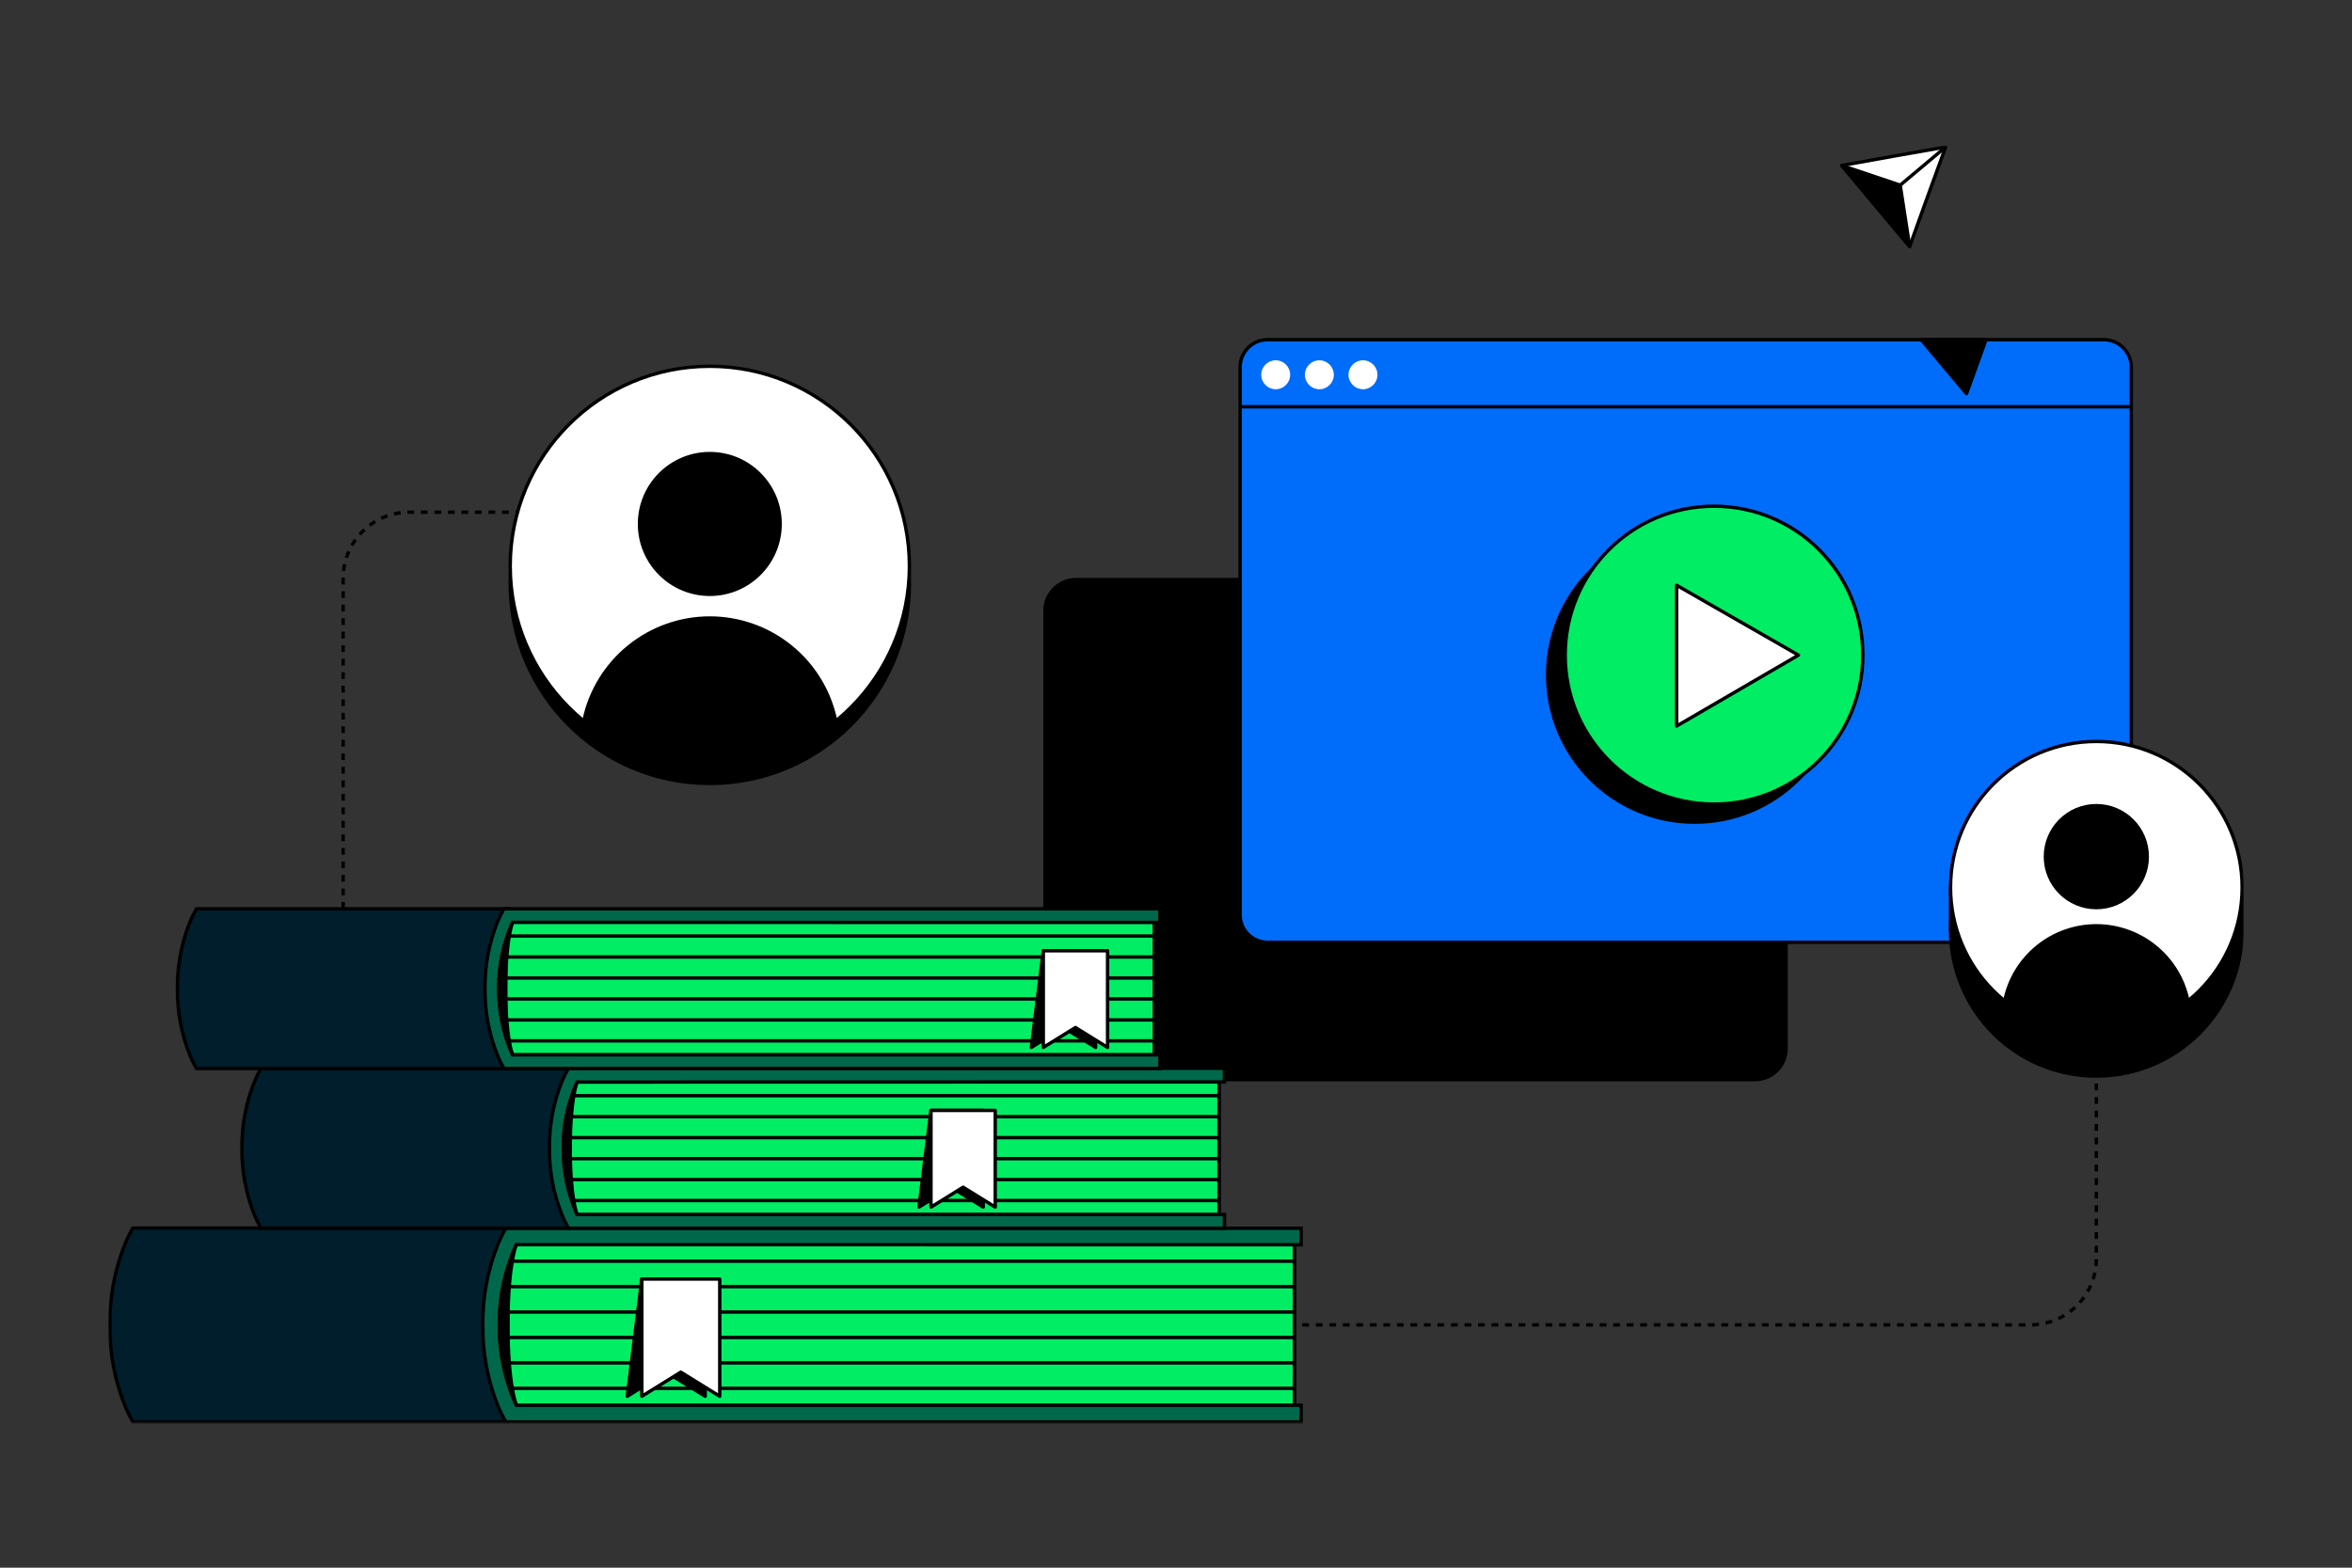
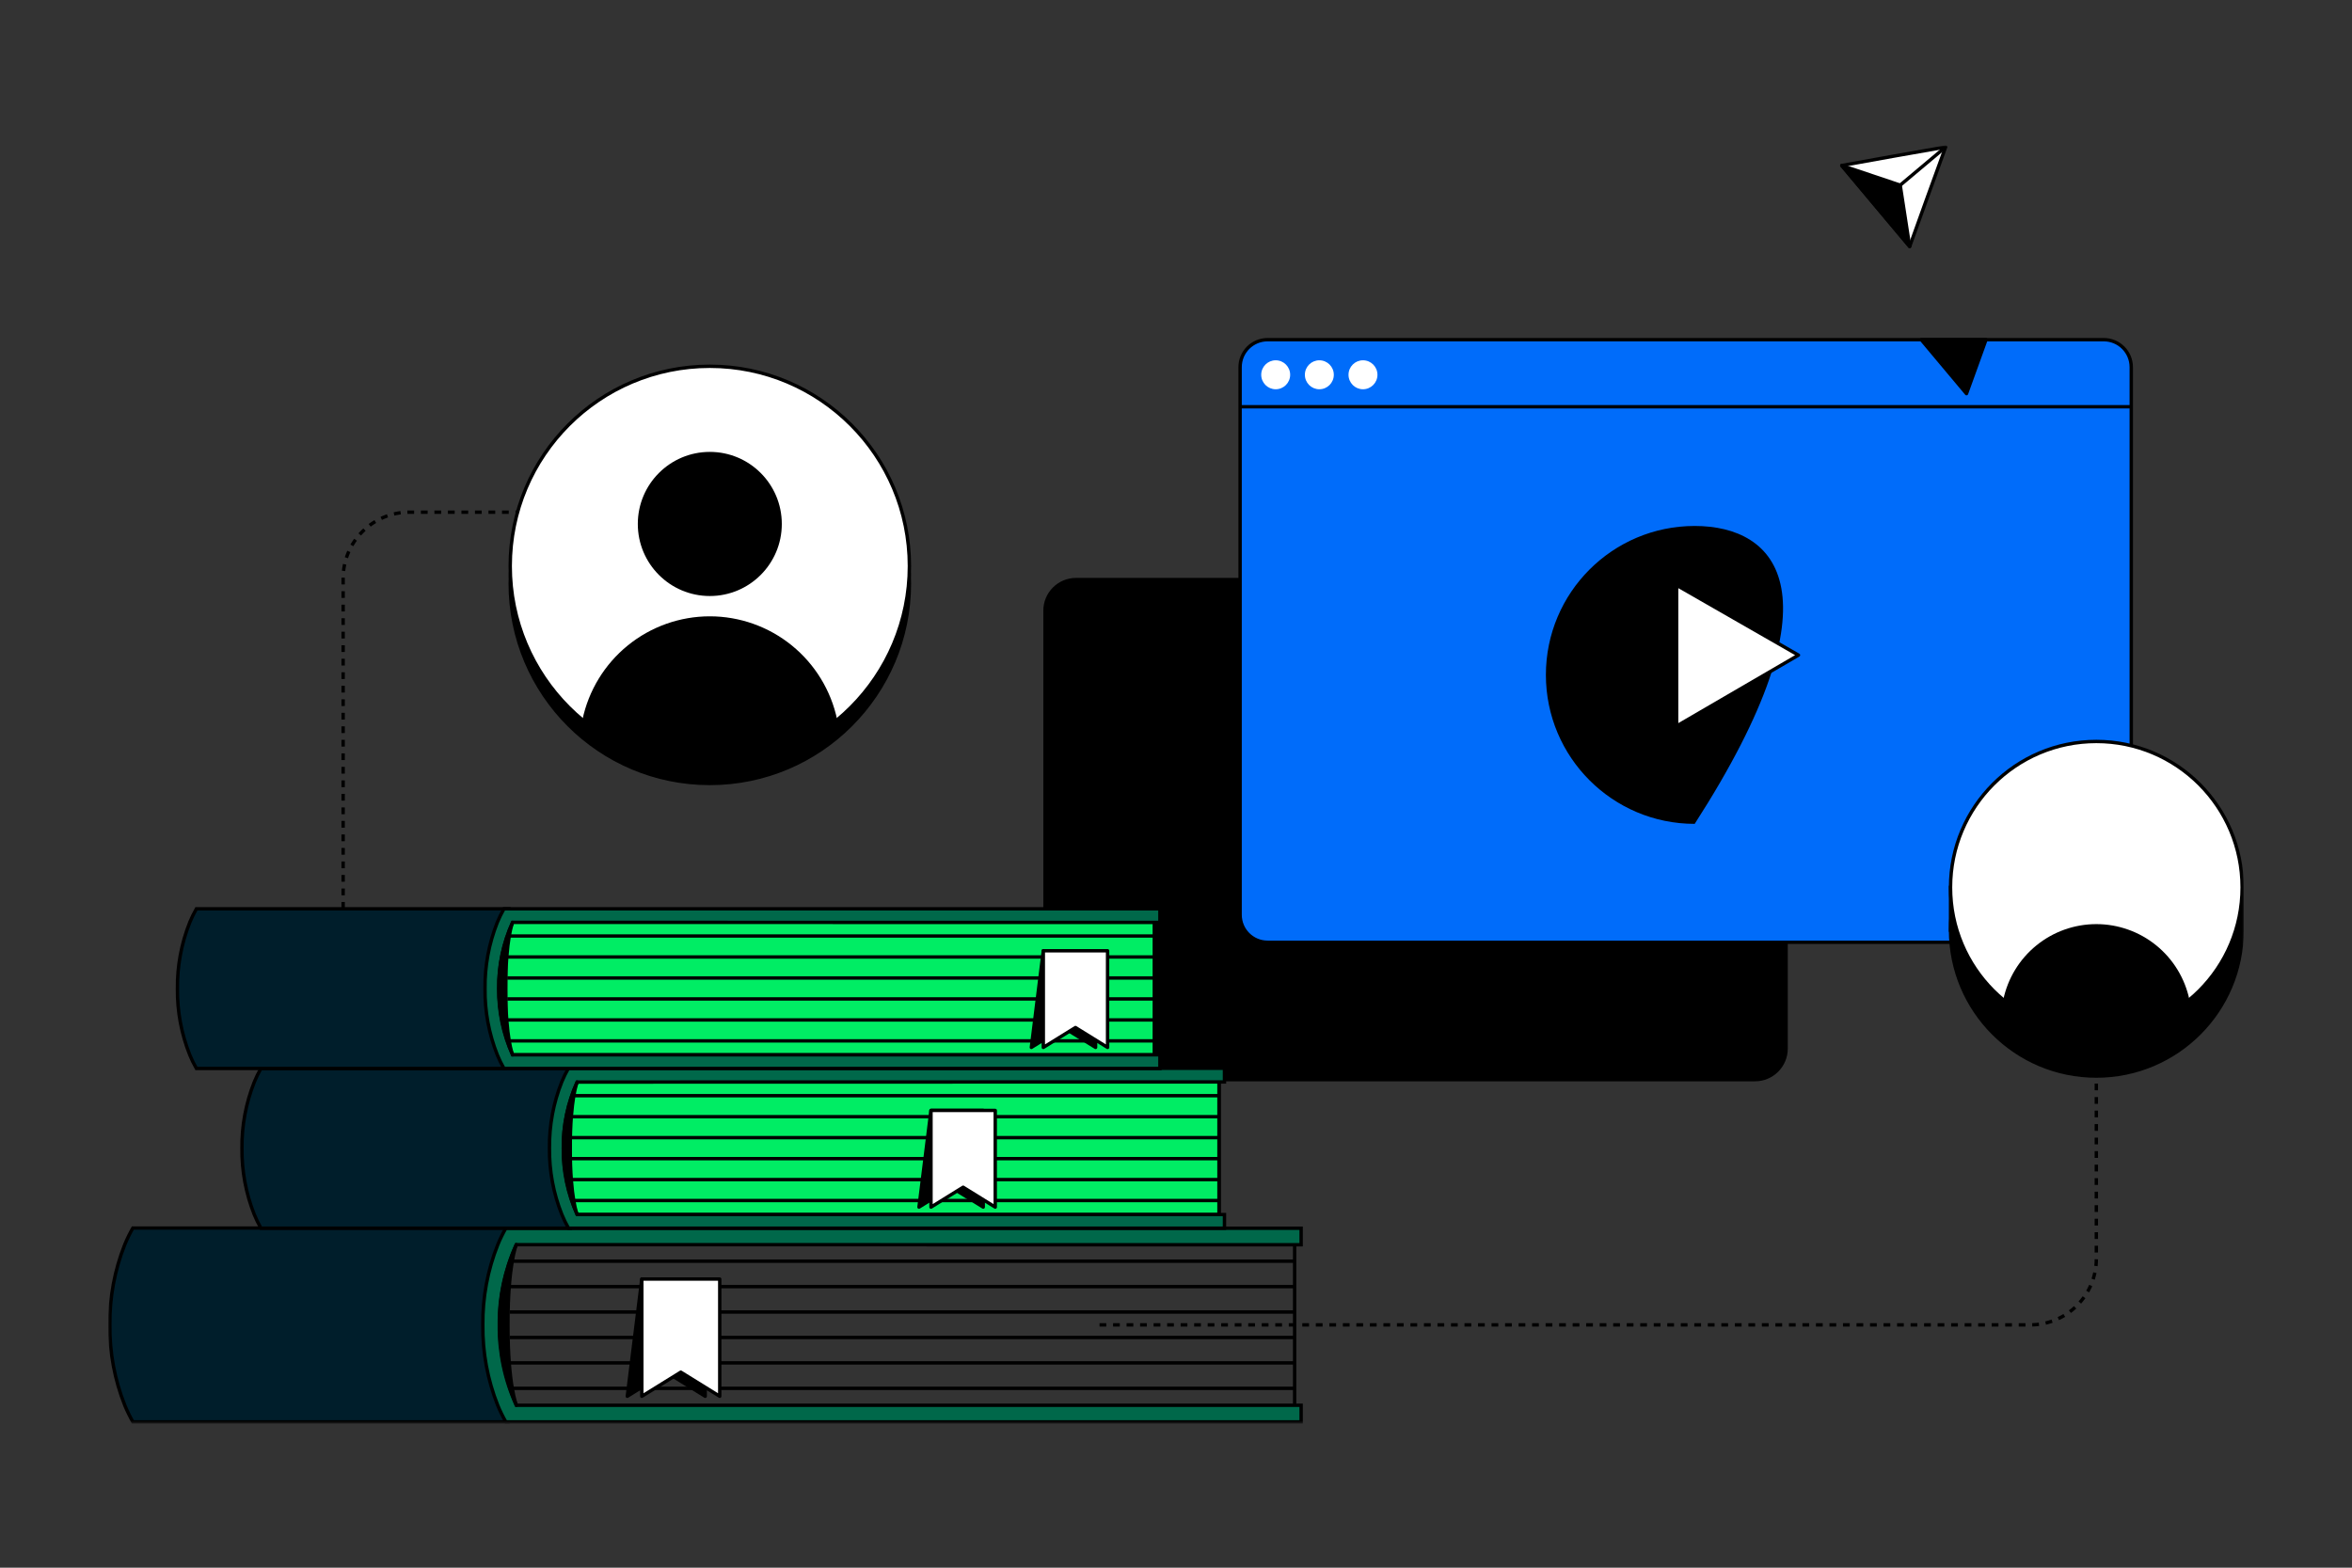
<svg xmlns="http://www.w3.org/2000/svg" width="696" height="464" viewBox="0 0 696 464" fill="none">
  <rect x="0" y="0" width="696" height="464" fill="#333333" stroke="none" />
  <g clip-path="url(#clip0_621_1103)">
    <mask id="mask0_621_1103" style="mask-type:luminance" maskUnits="userSpaceOnUse" x="32" y="43" width="632" height="379">
      <path d="M664 43H32V421.334H664V43Z" fill="white" />
    </mask>
    <g mask="url(#mask0_621_1103)">
      <path d="M519.357 171.046H318.418C313.072 171.046 308.738 175.385 308.738 180.737V310.352C308.738 315.703 313.072 320.042 318.418 320.042H519.357C524.704 320.042 529.037 315.703 529.037 310.352V180.737C529.037 175.385 524.704 171.046 519.357 171.046Z" fill="black" />
      <path d="M622.556 100.538H375.092C370.607 100.538 366.97 104.178 366.97 108.669V270.759C366.97 275.251 370.607 278.892 375.092 278.892H622.556C627.042 278.892 630.679 275.251 630.679 270.759V108.669C630.679 104.178 627.042 100.538 622.556 100.538Z" fill="#006CFA" stroke="black" stroke-miterlimit="10" />
      <path d="M630.833 120.39H366.888" stroke="black" stroke-miterlimit="10" />
      <path d="M377.5 115.211C379.865 115.211 381.783 113.291 381.783 110.924C381.783 108.557 379.865 106.638 377.5 106.638C375.135 106.638 373.219 108.557 373.219 110.924C373.219 113.291 375.135 115.211 377.5 115.211Z" fill="white" />
      <path d="M390.417 115.211C392.782 115.211 394.698 113.291 394.698 110.924C394.698 108.557 392.782 106.638 390.417 106.638C388.052 106.638 386.136 108.557 386.136 110.924C386.136 113.291 388.052 115.211 390.417 115.211Z" fill="white" />
      <path d="M403.332 115.211C405.697 115.211 407.614 113.291 407.614 110.924C407.614 108.557 405.697 106.638 403.332 106.638C400.967 106.638 399.051 108.557 399.051 110.924C399.051 113.291 400.967 115.211 403.332 115.211Z" fill="white" />
      <path d="M663.488 262.648H577.199V275.302H663.488V262.648Z" fill="black" stroke="black" stroke-miterlimit="10" />
      <path d="M620.343 318.494C644.172 318.494 663.488 299.156 663.488 275.302C663.488 251.448 644.172 232.111 620.343 232.111C596.516 232.111 577.199 251.448 577.199 275.302C577.199 299.156 596.516 318.494 620.343 318.494Z" fill="black" stroke="black" stroke-miterlimit="10" />
      <path d="M620.343 305.839C644.172 305.839 663.488 286.502 663.488 262.648C663.488 238.794 644.172 219.457 620.343 219.457C596.516 219.457 577.199 238.794 577.199 262.648C577.199 286.502 596.516 305.839 620.343 305.839Z" fill="white" stroke="black" stroke-miterlimit="10" />
-       <path d="M620.344 269.129C628.942 269.129 635.913 262.15 635.913 253.542C635.913 244.934 628.942 237.956 620.344 237.956C611.745 237.956 604.773 244.934 604.773 253.542C604.773 262.15 611.745 269.129 620.344 269.129Z" fill="black" />
      <path d="M647.888 295.882C640.159 302.339 630.409 305.867 620.344 305.849C610.282 305.867 600.534 302.339 592.811 295.882C594.14 289.558 597.603 283.885 602.616 279.812C607.629 275.741 613.888 273.518 620.344 273.518C626.8 273.519 633.061 275.742 638.075 279.813C643.089 283.886 646.553 289.558 647.888 295.882Z" fill="black" />
      <path d="M325.373 392.13H600.82C605.988 392.13 610.945 390.079 614.604 386.426C618.264 382.775 620.328 377.819 620.345 372.647V291.524" stroke="black" stroke-miterlimit="10" stroke-dasharray="2 2" />
-       <path d="M501.493 243.842C525.812 243.842 545.528 224.105 545.528 199.758C545.528 175.412 525.812 155.675 501.493 155.675C477.173 155.675 457.458 175.412 457.458 199.758C457.458 224.105 477.173 243.842 501.493 243.842Z" fill="black" />
-       <path d="M507.209 237.987C531.528 237.987 551.243 218.25 551.243 193.902C551.243 169.556 531.528 149.819 507.209 149.819C482.889 149.819 463.174 169.556 463.174 193.902C463.174 218.25 482.889 237.987 507.209 237.987Z" fill="#00ED64" stroke="black" stroke-linejoin="round" />
+       <path d="M501.493 243.842C545.528 175.412 525.812 155.675 501.493 155.675C477.173 155.675 457.458 175.412 457.458 199.758C457.458 224.105 477.173 243.842 501.493 243.842Z" fill="black" />
      <path d="M496.146 173.22V214.893L532.201 193.902L496.146 173.22Z" fill="white" stroke="black" stroke-linejoin="round" />
-       <path d="M383.092 365.674H150.266V415.931H383.092V365.674Z" fill="#00ED64" stroke="black" stroke-linejoin="round" />
      <path d="M150.308 415.931V420.843H39.324C38.427 419.267 37.63 417.637 36.937 415.962C33.919 408.384 32.415 400.287 32.512 392.13C32.418 383.994 33.918 375.919 36.927 368.361C37.619 366.681 38.416 365.048 39.313 363.47H151.445V368.361L144.214 393.146L150.308 415.931Z" fill="#001E2B" stroke="black" stroke-miterlimit="10" />
      <path d="M152.777 368.392C149.38 375.849 147.666 383.964 147.758 392.161C147.669 400.357 149.383 408.471 152.777 415.93H385.028V420.842H149.683C148.781 419.269 147.984 417.639 147.296 415.961C144.29 408.402 142.79 400.327 142.881 392.192C142.788 384.056 144.288 375.98 147.296 368.422C147.984 366.741 148.781 365.107 149.683 363.53H385.028V368.422L152.777 368.392Z" fill="#00684A" stroke="black" stroke-miterlimit="10" />
      <path d="M383.104 368.392V415.931" stroke="black" stroke-miterlimit="10" />
      <path d="M152.777 368.392C152.777 368.392 150.308 374.124 150.308 392.13C150.308 410.137 152.818 415.9 152.818 415.9C149.558 408.397 147.851 400.312 147.799 392.13C147.751 383.952 149.449 375.859 152.777 368.392Z" fill="black" stroke="black" stroke-linejoin="round" />
      <path d="M151.568 373.282H383.104" stroke="black" stroke-linejoin="round" />
      <path d="M150.666 380.809H383.102" stroke="black" stroke-linejoin="round" />
      <path d="M150.871 388.337H383.103" stroke="black" stroke-linejoin="round" />
      <path d="M150.871 395.863H383.103" stroke="black" stroke-linejoin="round" />
      <path d="M150.871 403.39H383.103" stroke="black" stroke-linejoin="round" />
      <path d="M151.547 410.917H383.102" stroke="black" stroke-linejoin="round" />
      <path d="M208.684 413.265L197.16 406.127L185.626 413.265L189.928 378.574H208.684V413.265Z" fill="black" stroke="black" stroke-linejoin="round" />
      <path d="M212.984 413.265L201.461 406.127L189.928 413.265V378.574H212.984V413.265Z" fill="white" stroke="black" stroke-linejoin="round" />
      <path d="M360.733 318.032H168.705V359.48H360.733V318.032Z" fill="#00ED64" stroke="black" stroke-linejoin="round" />
      <path d="M168.744 359.48V363.511H77.212C76.471 362.21 75.814 360.865 75.246 359.48C72.764 353.246 71.526 346.585 71.599 339.874C71.525 333.163 72.763 326.502 75.246 320.268C75.814 318.883 76.471 317.538 77.212 316.237H169.698V320.268L163.725 340.715L168.744 359.48Z" fill="#001E2B" stroke="black" stroke-miterlimit="10" />
      <path d="M170.794 320.268C168.006 326.422 166.607 333.117 166.697 339.874C166.61 346.631 168.009 353.325 170.794 359.48H362.34V363.511H168.233C167.492 362.21 166.835 360.864 166.267 359.48C163.773 353.234 162.527 346.559 162.599 339.833C162.522 333.123 163.757 326.462 166.236 320.227C166.805 318.842 167.461 317.497 168.203 316.196H362.34V320.227L170.794 320.268Z" fill="#00684A" stroke="black" stroke-miterlimit="10" />
      <path d="M360.732 320.278V359.48" stroke="black" stroke-miterlimit="10" />
      <path d="M170.793 320.268C170.793 320.268 168.745 324.995 168.745 339.874C168.745 354.753 170.793 359.48 170.793 359.48C168.116 353.29 166.722 346.62 166.697 339.874C166.644 333.121 168.042 326.434 170.793 320.268Z" fill="black" stroke="black" stroke-linejoin="round" />
      <path d="M169.77 324.297H360.732" stroke="black" stroke-linejoin="round" />
      <path d="M169.032 330.512H360.732" stroke="black" stroke-linejoin="round" />
      <path d="M169.196 336.716H360.732" stroke="black" stroke-linejoin="round" />
      <path d="M169.196 342.93H360.732" stroke="black" stroke-linejoin="round" />
      <path d="M169.196 349.134H360.732" stroke="black" stroke-linejoin="round" />
      <path d="M169.749 355.338H360.732" stroke="black" stroke-linejoin="round" />
      <path d="M290.956 357.276L281.45 351.39L271.944 357.276L275.498 328.666H290.956V357.276Z" fill="black" stroke="black" stroke-linejoin="round" />
      <path d="M294.51 357.276L285.005 351.39L275.499 357.276V328.666H294.51V357.276Z" fill="white" stroke="black" stroke-linejoin="round" />
      <path d="M341.65 270.77H149.622V312.217H341.65V270.77Z" fill="#00ED64" stroke="black" stroke-linejoin="round" />
      <path d="M149.642 312.207V316.247H58.119C57.374 314.949 56.717 313.603 56.153 312.217C53.671 305.987 52.432 299.329 52.506 292.621C52.432 285.91 53.671 279.249 56.153 273.015C56.719 271.63 57.376 270.284 58.119 268.984H150.604V273.015L144.633 293.462L149.642 312.207Z" fill="#001E2B" stroke="black" stroke-miterlimit="10" />
      <path d="M151.691 273.004C148.902 279.159 147.504 285.853 147.593 292.611C147.507 299.365 148.905 306.054 151.691 312.207H343.237V316.247H149.13C148.385 314.949 147.727 313.603 147.163 312.217C144.684 305.986 143.449 299.328 143.527 292.621C143.449 285.911 144.684 279.25 147.163 273.015C147.729 271.63 148.387 270.284 149.13 268.984H343.237V273.015L151.691 273.004Z" fill="#00684A" stroke="black" stroke-miterlimit="10" />
      <path d="M341.639 273.006V312.218" stroke="black" stroke-miterlimit="10" />
      <path d="M151.691 273.006C151.691 273.006 149.642 277.733 149.642 292.612C149.642 307.491 151.691 312.208 151.691 312.208C149.012 306.021 147.619 299.354 147.593 292.612C147.542 285.858 148.938 279.172 151.691 273.006Z" fill="black" stroke="black" stroke-linejoin="round" />
      <path d="M150.688 277.035H341.639" stroke="black" stroke-linejoin="round" />
      <path d="M149.938 283.249H341.639" stroke="black" stroke-linejoin="round" />
      <path d="M150.113 289.453H341.639" stroke="black" stroke-linejoin="round" />
      <path d="M150.113 295.656H341.639" stroke="black" stroke-linejoin="round" />
      <path d="M150.113 301.871H341.639" stroke="black" stroke-linejoin="round" />
      <path d="M150.666 308.075H341.639" stroke="black" stroke-linejoin="round" />
      <path d="M324.205 310.013L314.699 304.127L305.193 310.013L308.738 281.403H324.205V310.013Z" fill="black" stroke="black" stroke-linejoin="round" />
      <path d="M327.75 310.013L318.244 304.127L308.738 310.013V281.403H327.75V310.013Z" fill="white" stroke="black" stroke-linejoin="round" />
      <path d="M101.541 268.975V171.149C101.541 165.962 103.599 160.988 107.262 157.321C110.926 153.654 115.894 151.594 121.075 151.594H166.411" stroke="black" stroke-miterlimit="10" stroke-dasharray="2 2" />
      <path d="M210.046 231.886C242.664 231.886 269.108 205.413 269.108 172.759C269.108 140.104 242.664 113.632 210.046 113.632C177.427 113.632 150.984 140.104 150.984 172.759C150.984 205.413 177.427 231.886 210.046 231.886Z" fill="black" stroke="black" stroke-miterlimit="10" />
      <path d="M210.046 226.666C242.664 226.666 269.108 200.194 269.108 167.539C269.108 134.884 242.664 108.412 210.046 108.412C177.427 108.412 150.984 134.884 150.984 167.539C150.984 200.194 177.427 226.666 210.046 226.666Z" fill="white" stroke="black" stroke-miterlimit="10" />
      <path d="M210.047 176.409C221.814 176.409 231.352 166.86 231.352 155.08C231.352 143.3 221.814 133.751 210.047 133.751C198.28 133.751 188.74 143.3 188.74 155.08C188.74 166.86 198.28 176.409 210.047 176.409Z" fill="black" />
      <path d="M247.74 213.037C237.164 221.874 223.82 226.702 210.045 226.675C196.271 226.698 182.927 221.87 172.351 213.037C174.172 204.379 178.912 196.611 185.774 191.036C192.637 185.462 201.207 182.419 210.045 182.417C218.883 182.421 227.452 185.464 234.314 191.039C241.177 196.613 245.917 204.38 247.74 213.037Z" fill="black" />
      <path d="M570.429 58.145L565.103 72.953L555.014 60.924L545.016 48.988L560.422 46.209L575.746 43.513L570.429 58.145Z" fill="white" stroke="black" stroke-linecap="round" stroke-linejoin="round" />
      <path d="M545.016 48.988L565.103 72.953L562.306 54.802L545.016 48.988Z" fill="black" stroke="black" stroke-linecap="round" stroke-linejoin="round" />
      <path d="M574.72 44.374L561.281 55.664" stroke="black" stroke-linecap="round" stroke-linejoin="round" />
      <path d="M568.534 100.538L581.922 116.514L587.699 100.538H568.534Z" fill="black" stroke="black" stroke-linecap="round" stroke-linejoin="round" />
    </g>
  </g>
  <defs>
    <clipPath id="clip0_621_1103">
      <rect width="632" height="379" fill="white" transform="translate(32 43)" />
    </clipPath>
  </defs>
</svg>